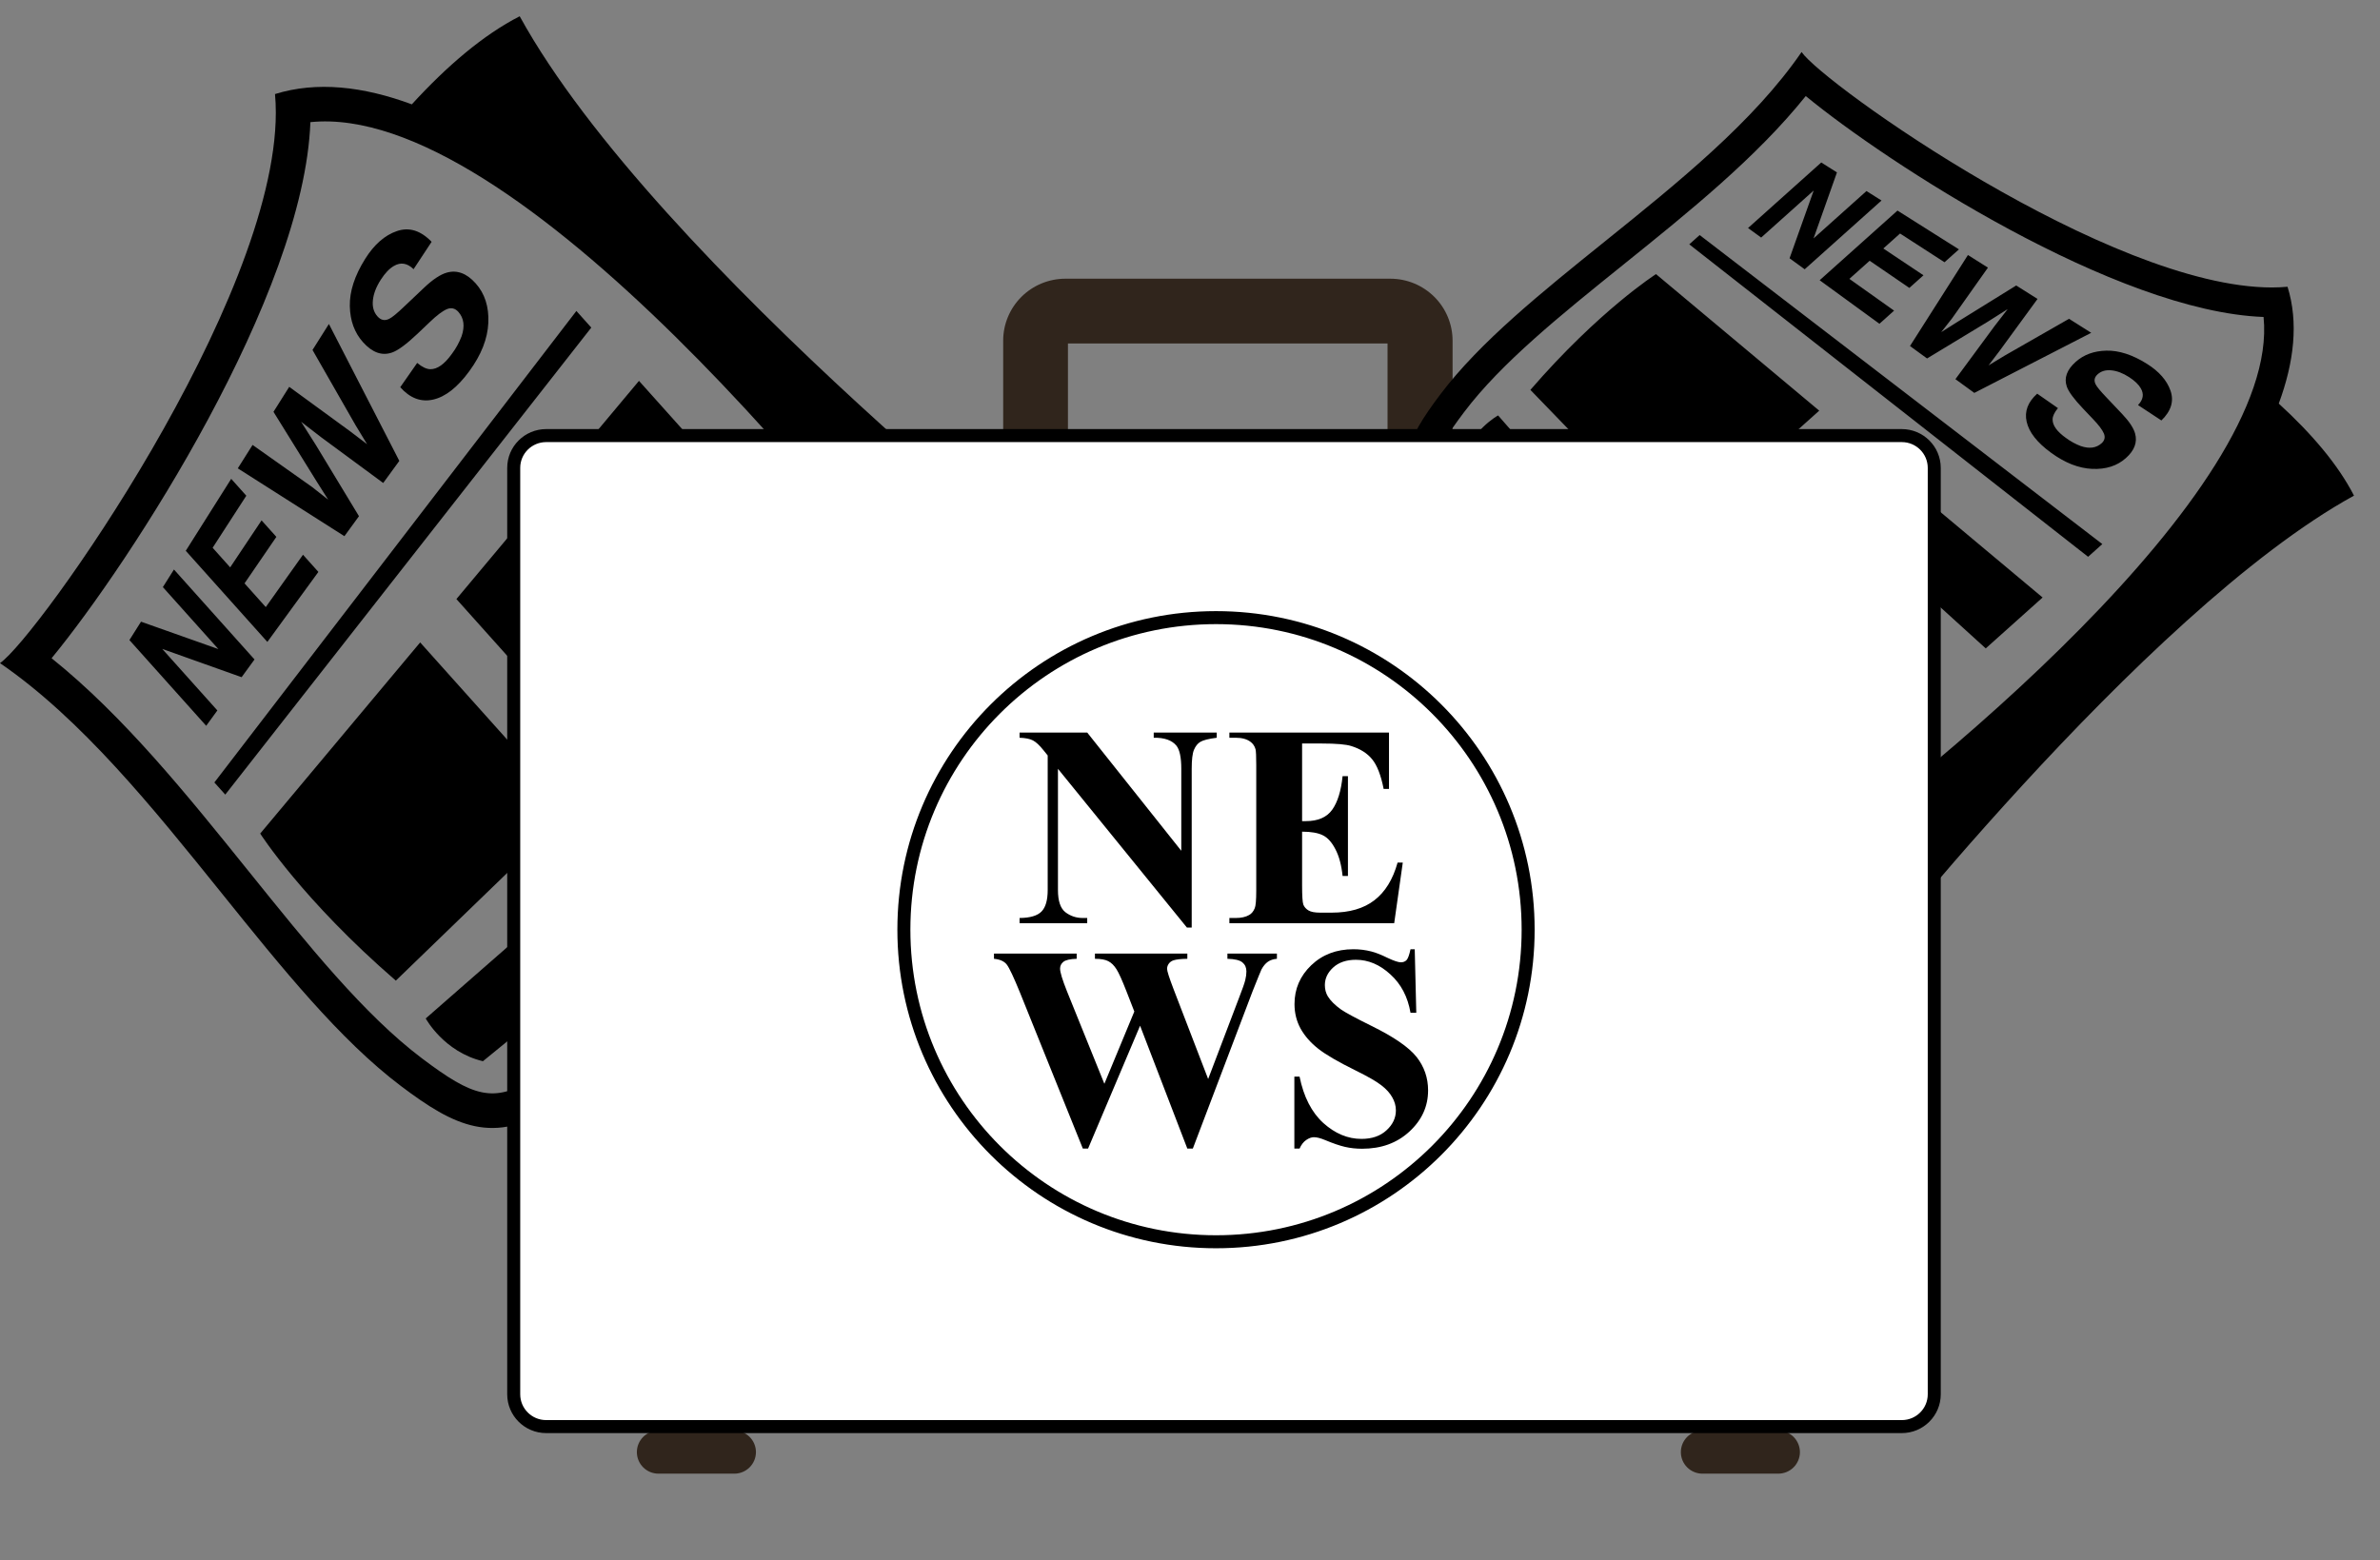
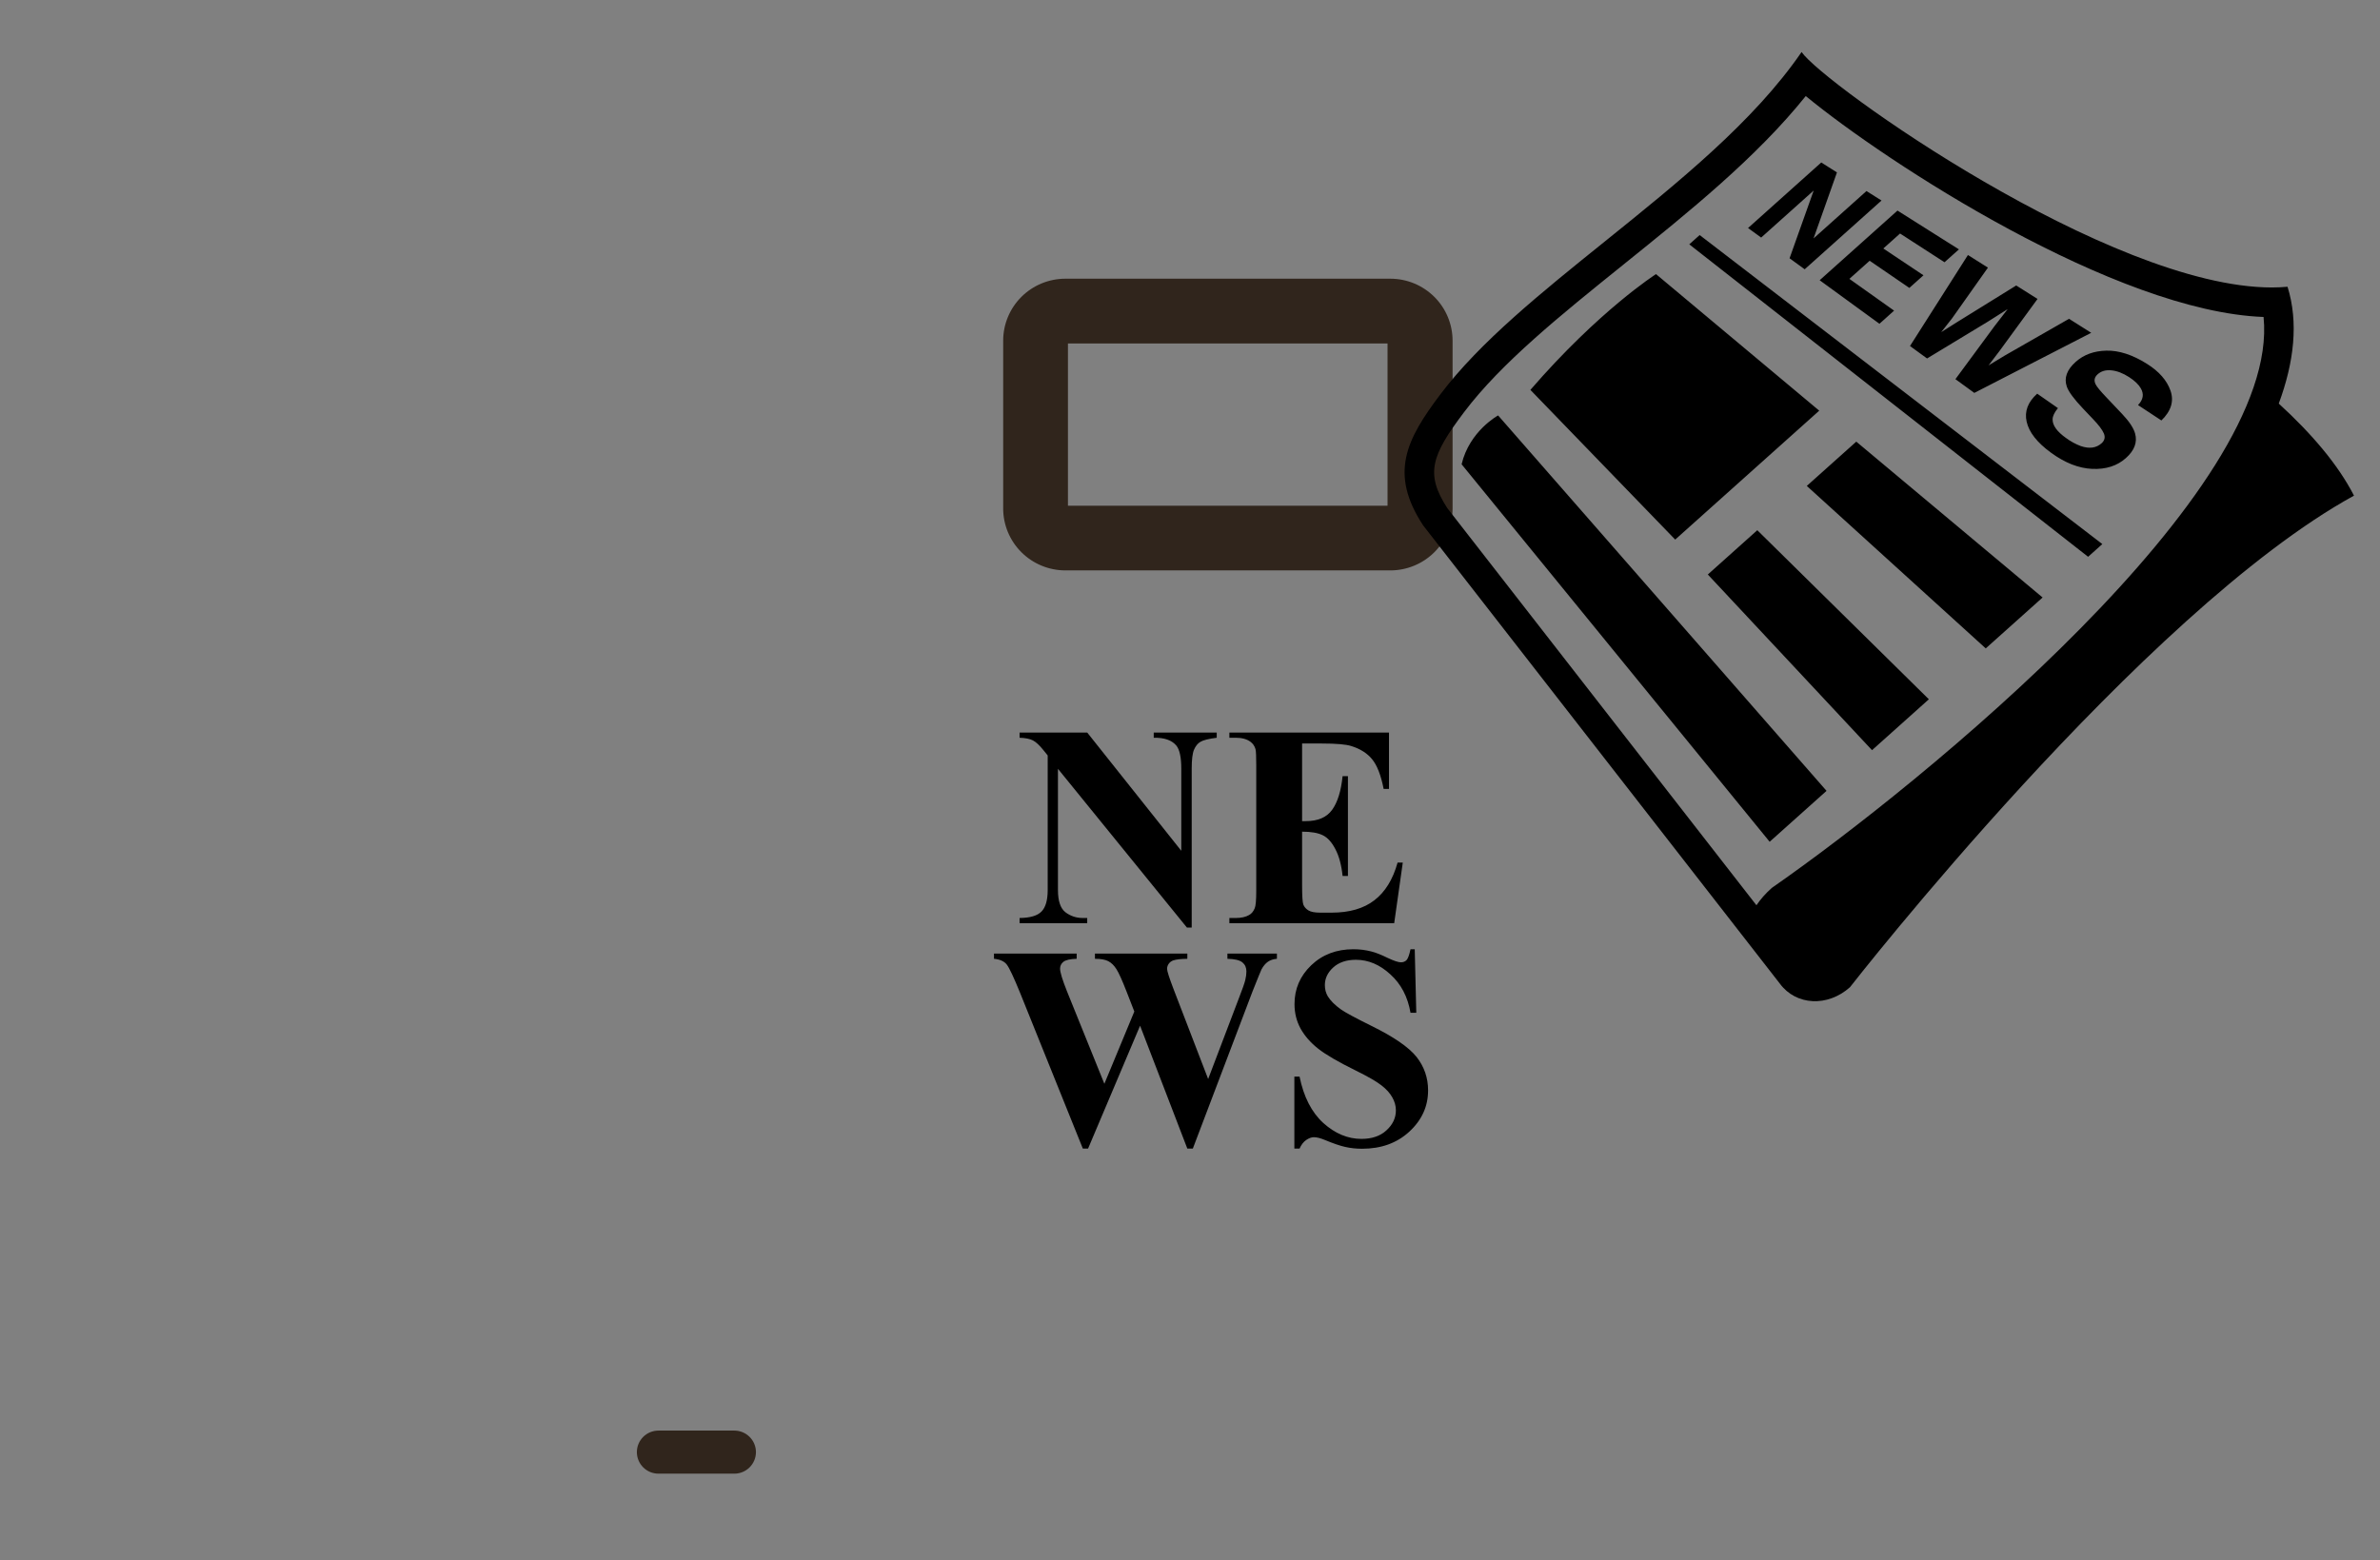
<svg xmlns="http://www.w3.org/2000/svg" width="183" height="120" viewBox="0 0 183 120" fill="none">
  <rect x="0" y="0" width="183" height="120" fill="#808080" stroke="none" />
  <g clip-path="url(#clip0_926_21084)">
    <path d="M106.893 43.868H81.902C80.637 43.863 79.425 43.359 78.532 42.466C77.639 41.574 77.136 40.365 77.135 39.105V26.197C77.136 24.934 77.641 23.723 78.537 22.83C79.433 21.938 80.649 21.435 81.917 21.434H106.908C108.175 21.435 109.391 21.938 110.287 22.83C111.184 23.723 111.688 24.934 111.69 26.197V39.105C111.689 39.732 111.564 40.352 111.323 40.93C111.081 41.509 110.728 42.034 110.282 42.477C109.837 42.919 109.308 43.27 108.727 43.508C108.145 43.747 107.522 43.869 106.893 43.868ZM82.115 38.893H106.689V26.417H82.115V38.893Z" fill="#30251C" />
    <path d="M58.125 111.678C58.125 112.117 57.949 112.539 57.637 112.85C57.325 113.161 56.902 113.335 56.461 113.335H50.633C50.191 113.335 49.768 113.161 49.456 112.85C49.144 112.539 48.969 112.117 48.969 111.678C48.969 111.238 49.144 110.817 49.456 110.506C49.768 110.195 50.191 110.021 50.633 110.021H56.461C56.902 110.021 57.325 110.195 57.637 110.506C57.949 110.817 58.125 111.238 58.125 111.678Z" fill="#30251C" />
-     <path d="M138.398 111.678C138.397 112.117 138.221 112.538 137.91 112.849C137.598 113.16 137.175 113.334 136.734 113.335H130.906C130.464 113.335 130.041 113.161 129.729 112.85C129.417 112.539 129.242 112.117 129.242 111.678C129.242 111.238 129.417 110.817 129.729 110.506C130.041 110.195 130.464 110.021 130.906 110.021H136.734C137.175 110.021 137.598 110.196 137.91 110.507C138.221 110.817 138.397 111.239 138.398 111.678Z" fill="#30251C" />
    <path fill-rule="evenodd" clip-rule="evenodd" d="M175.891 22.054C176.742 24.79 176.4 27.839 175.216 31.037C177.745 33.351 179.778 35.732 181 38.118C164.747 47.05 142.248 75.921 142.248 75.921C140.522 77.466 138.097 77.329 136.859 75.654L109.425 40.404C106.805 36.411 108.122 33.813 110.755 30.323C113.782 26.309 118.517 22.498 123.407 18.562L123.407 18.562C129.027 14.038 134.852 9.35 138.525 4C140.192 6.441 162.216 22.108 174.677 22.108C175.093 22.108 175.499 22.089 175.891 22.054ZM136.267 68.263L136.381 68.184C147.667 60.312 175.409 37.756 174.047 24.377C162.684 23.959 145.124 12.553 138.846 7.387C135.048 12.121 129.878 16.282 124.857 20.324L124.838 20.34C120.001 24.232 115.434 27.909 112.576 31.696C110.056 35.035 109.571 36.429 111.283 39.078L135.054 69.62C135.372 69.154 135.744 68.729 136.164 68.353L136.267 68.263ZM160.556 42.821L129.89 18.792L130.688 18.077L161.649 41.843L160.556 42.821ZM139.882 31.583L127.331 21.081C127.331 21.081 122.963 23.869 117.673 29.985L128.808 41.498L139.882 31.583ZM136.07 64.737L112.384 35.706C112.99 33.141 115.191 31.95 115.191 31.95L140.444 60.823L136.07 64.737ZM138.926 37.371L152.685 49.866L157.057 45.952L142.731 33.965L138.926 37.371ZM143.941 57.693L131.316 44.183L135.12 40.777L148.312 53.78L143.941 57.693ZM139.456 14.653L137.601 19.863L138.764 20.71L144.671 15.421L143.515 14.693L139.445 18.337L141.245 13.259L140.038 12.497L134.408 17.537L135.417 18.27L139.456 14.653ZM145.638 23.89L144.512 24.901L139.915 21.552L145.899 16.195L150.624 19.178L149.515 20.169L146.097 17.959L144.81 19.11L147.897 21.171L146.812 22.143L143.76 20.053L142.201 21.447L145.638 23.89ZM148.174 27.568L152.845 24.739L154.374 23.771L153.36 25.082L150.354 29.16L151.806 30.217L160.795 25.595L159.089 24.518L154.16 27.338L152.902 28.1L153.747 26.989L156.668 22.99L155.028 21.956L150.471 24.779L149.261 25.545L150.094 24.485L152.854 20.583L151.316 19.612L146.861 26.612L148.174 27.568ZM161.965 26.967C162.931 26.948 163.964 27.28 165.07 27.974C166.011 28.563 166.62 29.257 166.893 30.051C167.171 30.853 166.938 31.616 166.191 32.336L164.394 31.152C164.795 30.742 164.868 30.31 164.607 29.863C164.437 29.566 164.135 29.279 163.705 29.001C163.232 28.697 162.779 28.523 162.345 28.481C161.917 28.438 161.566 28.538 161.292 28.784C161.041 29.007 160.988 29.264 161.134 29.555C161.228 29.746 161.503 30.081 161.964 30.562L163.175 31.84C163.715 32.409 164.049 32.909 164.169 33.339C164.356 34.009 164.122 34.639 163.465 35.226C162.796 35.828 161.928 36.105 160.873 36.06C159.829 36.014 158.767 35.596 157.7 34.813C156.629 34.032 156.012 33.239 155.831 32.435C155.651 31.638 155.923 30.92 156.642 30.276L158.237 31.388C157.968 31.712 157.831 31.999 157.826 32.25C157.818 32.709 158.155 33.184 158.848 33.678C159.197 33.939 159.582 34.15 159.989 34.305C160.645 34.529 161.179 34.459 161.589 34.093C161.829 33.879 161.889 33.625 161.767 33.334C161.643 33.047 161.359 32.672 160.919 32.215L160.18 31.438C159.466 30.686 159.048 30.118 158.916 29.725C158.692 29.071 158.921 28.439 159.601 27.831C160.221 27.276 161.007 26.988 161.965 26.967Z" fill="black" />
-     <path fill-rule="evenodd" clip-rule="evenodd" d="M21.145 7.234C24.35 6.237 27.921 6.638 31.666 8.024C34.377 5.062 37.165 2.681 39.96 1.25C50.422 20.287 84.236 46.638 84.236 46.638C86.046 48.66 85.886 51.5 83.924 52.949L42.637 85.081C37.961 88.149 34.918 86.607 30.83 83.524C26.129 79.978 21.665 74.432 17.055 68.705L17.055 68.705L17.055 68.705C11.757 62.122 6.266 55.3 -1.56277e-06 50.998C2.859 49.046 21.208 23.25 21.208 8.656C21.208 8.168 21.187 7.692 21.145 7.234ZM75.267 53.643L75.174 53.509C65.954 40.291 39.536 7.798 23.866 9.394C23.377 22.702 10.018 43.269 3.967 50.622C9.512 55.071 14.385 61.125 19.119 67.006L19.138 67.029C23.696 72.694 28.003 78.043 32.439 81.39C36.349 84.341 37.982 84.91 41.084 82.905L76.856 55.063C76.311 54.691 75.813 54.255 75.372 53.764L75.267 53.643ZM45.465 25.194L17.321 61.111L16.483 60.177L44.319 23.915L45.465 25.194ZM32.307 49.407L20.007 64.107C20.007 64.107 23.273 69.223 30.436 75.418L43.92 62.377L32.307 49.407ZM71.135 53.872L37.133 81.614C34.129 80.904 32.734 78.326 32.734 78.326L66.551 48.749L71.135 53.872ZM39.082 50.526L53.716 34.411L49.132 29.291L35.093 46.071L39.082 50.526ZM62.884 44.654L47.061 59.442L43.073 54.986L58.301 39.536L62.884 44.654ZM12.476 49.907L18.578 52.08L19.57 50.718L13.376 43.799L12.523 45.153L16.791 49.919L10.843 47.812L9.951 49.225L15.854 55.819L16.713 54.638L12.476 49.907ZM23.297 42.664L24.481 43.984L20.558 49.368L14.284 42.36L17.778 36.825L18.939 38.124L16.35 42.127L17.698 43.635L20.112 40.02L21.25 41.289L18.802 44.865L20.435 46.69L23.297 42.664ZM27.602 39.699L24.289 34.228L23.154 32.437L24.691 33.625L29.466 37.145L30.704 35.445L25.29 24.917L24.029 26.915L27.332 32.688L28.224 34.161L26.924 33.172L22.239 29.751L21.028 31.672L24.336 37.008L25.232 38.426L23.991 37.45L19.421 34.218L18.284 36.019L26.482 41.236L27.602 39.699ZM26.898 23.546C26.875 22.415 27.264 21.205 28.078 19.91C28.768 18.808 29.58 18.094 30.51 17.775C31.45 17.448 32.343 17.722 33.187 18.597L31.8 20.702C31.32 20.232 30.814 20.146 30.29 20.452C29.942 20.651 29.606 21.005 29.281 21.508C28.924 22.063 28.721 22.593 28.671 23.102C28.621 23.603 28.738 24.014 29.026 24.334C29.288 24.629 29.588 24.69 29.929 24.519C30.153 24.41 30.545 24.087 31.109 23.547L32.605 22.13C33.272 21.497 33.858 21.105 34.361 20.965C35.146 20.746 35.884 21.02 36.571 21.789C37.276 22.573 37.601 23.59 37.548 24.826C37.494 26.048 37.004 27.292 36.088 28.542C35.173 29.796 34.244 30.519 33.302 30.731C32.369 30.942 31.528 30.623 30.774 29.78L32.077 27.912C32.456 28.227 32.792 28.388 33.085 28.394C33.623 28.404 34.18 28.009 34.758 27.197C35.064 26.788 35.311 26.338 35.492 25.86C35.754 25.092 35.673 24.467 35.244 23.986C34.993 23.706 34.696 23.636 34.355 23.778C34.019 23.924 33.58 24.256 33.044 24.771L32.135 25.637C31.254 26.473 30.589 26.963 30.128 27.117C29.362 27.379 28.622 27.111 27.91 26.315C27.26 25.59 26.922 24.669 26.898 23.546Z" fill="black" />
-     <path d="M41.997 33.5H146.229C147.609 33.5 148.726 34.614 148.726 35.985V107.23C148.726 108.601 147.61 109.715 146.229 109.715H41.997C40.616 109.715 39.5 108.601 39.5 107.23V35.985C39.5 34.614 40.616 33.5 41.997 33.5Z" fill="white" stroke="black" />
-     <circle cx="93.5" cy="71.5" r="24" fill="white" stroke="black" />
    <path d="M83.597 56.338L90.83 65.431V59.127C90.83 58.248 90.704 57.653 90.452 57.343C90.106 56.925 89.526 56.723 88.711 56.738V56.338H93.555V56.738C92.935 56.817 92.517 56.922 92.301 57.051C92.092 57.174 91.926 57.379 91.804 57.668C91.688 57.949 91.631 58.435 91.631 59.127V71.335H91.263L81.347 59.127V68.448C81.347 69.292 81.539 69.861 81.921 70.157C82.31 70.452 82.753 70.6 83.251 70.6H83.597V71H78.396V70.6C79.203 70.593 79.765 70.427 80.082 70.103C80.4 69.778 80.558 69.227 80.558 68.448V58.1L80.245 57.711C79.935 57.322 79.661 57.066 79.423 56.943C79.185 56.821 78.843 56.752 78.396 56.738V56.338H83.597ZM100.119 57.181V63.15H100.411C101.341 63.15 102.015 62.858 102.433 62.274C102.851 61.69 103.117 60.829 103.233 59.69H103.644V67.367H103.233C103.146 66.531 102.962 65.846 102.681 65.312C102.407 64.779 102.087 64.422 101.719 64.242C101.351 64.055 100.818 63.961 100.119 63.961V68.091C100.119 68.899 100.151 69.392 100.216 69.573C100.288 69.753 100.418 69.901 100.605 70.016C100.793 70.131 101.095 70.189 101.514 70.189H102.389C103.759 70.189 104.855 69.872 105.676 69.237C106.505 68.603 107.1 67.637 107.461 66.34H107.861L107.201 71H94.528V70.6H95.015C95.44 70.6 95.783 70.524 96.042 70.373C96.23 70.272 96.374 70.099 96.475 69.854C96.554 69.681 96.594 69.227 96.594 68.491V58.846C96.594 58.183 96.576 57.776 96.54 57.624C96.468 57.372 96.334 57.178 96.139 57.041C95.866 56.839 95.491 56.738 95.015 56.738H94.528V56.338H106.801V60.674H106.39C106.181 59.614 105.886 58.854 105.503 58.392C105.129 57.931 104.595 57.592 103.903 57.376C103.499 57.246 102.743 57.181 101.632 57.181H100.119ZM98.183 73.338V73.738C97.909 73.76 97.679 73.835 97.491 73.965C97.304 74.095 97.138 74.293 96.994 74.56C96.951 74.646 96.723 75.205 96.312 76.236L91.717 88.335H91.295L87.662 78.885L83.662 88.335H83.261L78.439 76.365C77.949 75.162 77.606 74.433 77.412 74.181C77.217 73.929 76.889 73.781 76.428 73.738V73.338H82.786V73.738C82.274 73.752 81.931 73.832 81.758 73.976C81.593 74.113 81.51 74.286 81.51 74.495C81.51 74.769 81.686 75.349 82.04 76.236L84.916 83.35L87.219 77.793L86.613 76.236C86.282 75.385 86.026 74.819 85.846 74.538C85.665 74.25 85.456 74.044 85.219 73.922C84.988 73.799 84.645 73.738 84.191 73.738V73.338H91.295V73.738C90.798 73.745 90.441 73.785 90.225 73.857C90.073 73.907 89.955 73.994 89.868 74.116C89.782 74.232 89.738 74.365 89.738 74.516C89.738 74.682 89.9 75.19 90.225 76.041L92.896 82.983L95.285 76.701C95.538 76.052 95.693 75.609 95.75 75.371C95.808 75.133 95.837 74.913 95.837 74.711C95.837 74.415 95.736 74.185 95.534 74.019C95.332 73.846 94.947 73.752 94.377 73.738V73.338H98.183ZM108.78 73.003L108.899 77.89H108.455C108.246 76.665 107.731 75.68 106.909 74.938C106.095 74.188 105.212 73.814 104.26 73.814C103.525 73.814 102.941 74.012 102.508 74.408C102.083 74.797 101.87 75.248 101.87 75.76C101.87 76.084 101.946 76.373 102.097 76.625C102.306 76.964 102.642 77.299 103.103 77.63C103.442 77.868 104.224 78.29 105.449 78.896C107.165 79.739 108.322 80.535 108.92 81.285C109.511 82.035 109.807 82.893 109.807 83.859C109.807 85.084 109.328 86.14 108.369 87.027C107.417 87.906 106.206 88.346 104.736 88.346C104.274 88.346 103.838 88.299 103.427 88.205C103.017 88.112 102.501 87.935 101.881 87.676C101.535 87.531 101.25 87.459 101.027 87.459C100.84 87.459 100.641 87.531 100.432 87.676C100.223 87.82 100.054 88.04 99.924 88.335H99.524V82.799H99.924C100.241 84.356 100.85 85.546 101.751 86.367C102.66 87.182 103.636 87.589 104.682 87.589C105.489 87.589 106.131 87.369 106.606 86.93C107.089 86.49 107.331 85.978 107.331 85.394C107.331 85.048 107.237 84.713 107.05 84.388C106.869 84.064 106.592 83.758 106.217 83.469C105.842 83.174 105.179 82.792 104.228 82.323C102.894 81.667 101.935 81.109 101.351 80.647C100.767 80.186 100.317 79.671 100 79.101C99.69 78.531 99.535 77.904 99.535 77.22C99.535 76.052 99.964 75.057 100.821 74.235C101.679 73.413 102.761 73.003 104.065 73.003C104.541 73.003 105.002 73.06 105.449 73.176C105.788 73.262 106.199 73.424 106.682 73.662C107.172 73.893 107.515 74.008 107.709 74.008C107.897 74.008 108.044 73.951 108.153 73.835C108.261 73.72 108.362 73.442 108.455 73.003H108.78Z" fill="black" />
  </g>
  <defs>
    <clipPath id="clip0_926_21084">
      <rect width="183" height="120" fill="white" />
    </clipPath>
  </defs>
</svg>